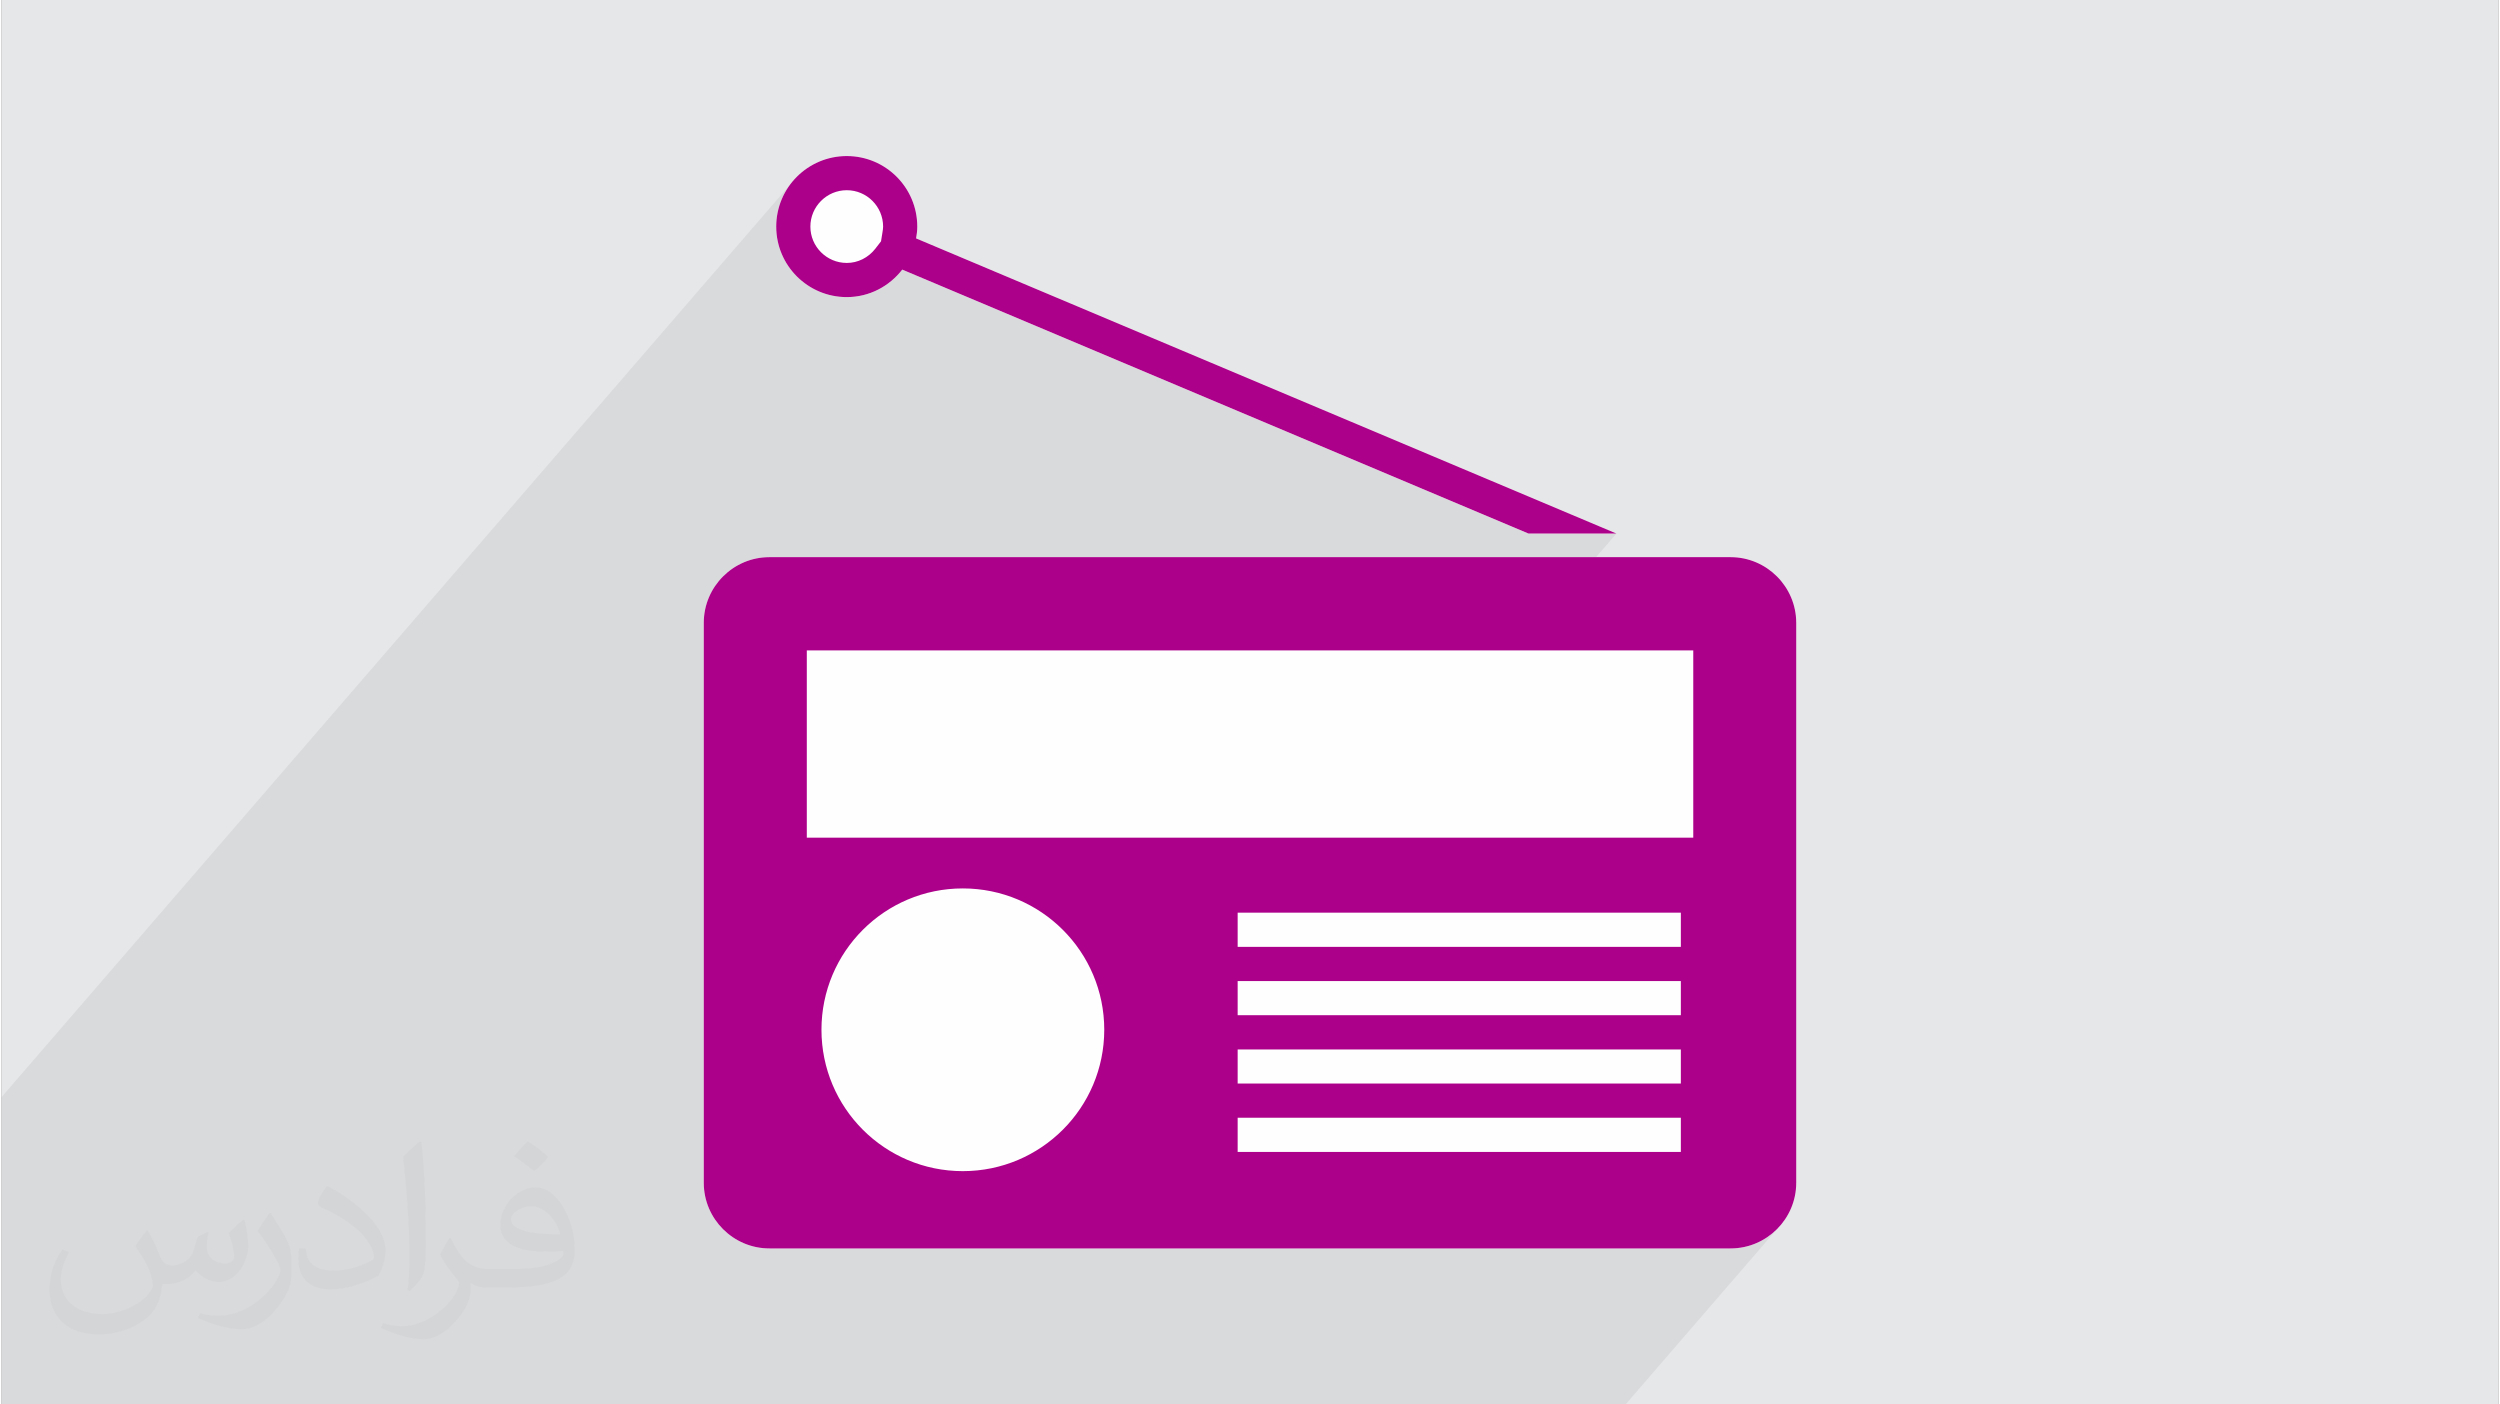
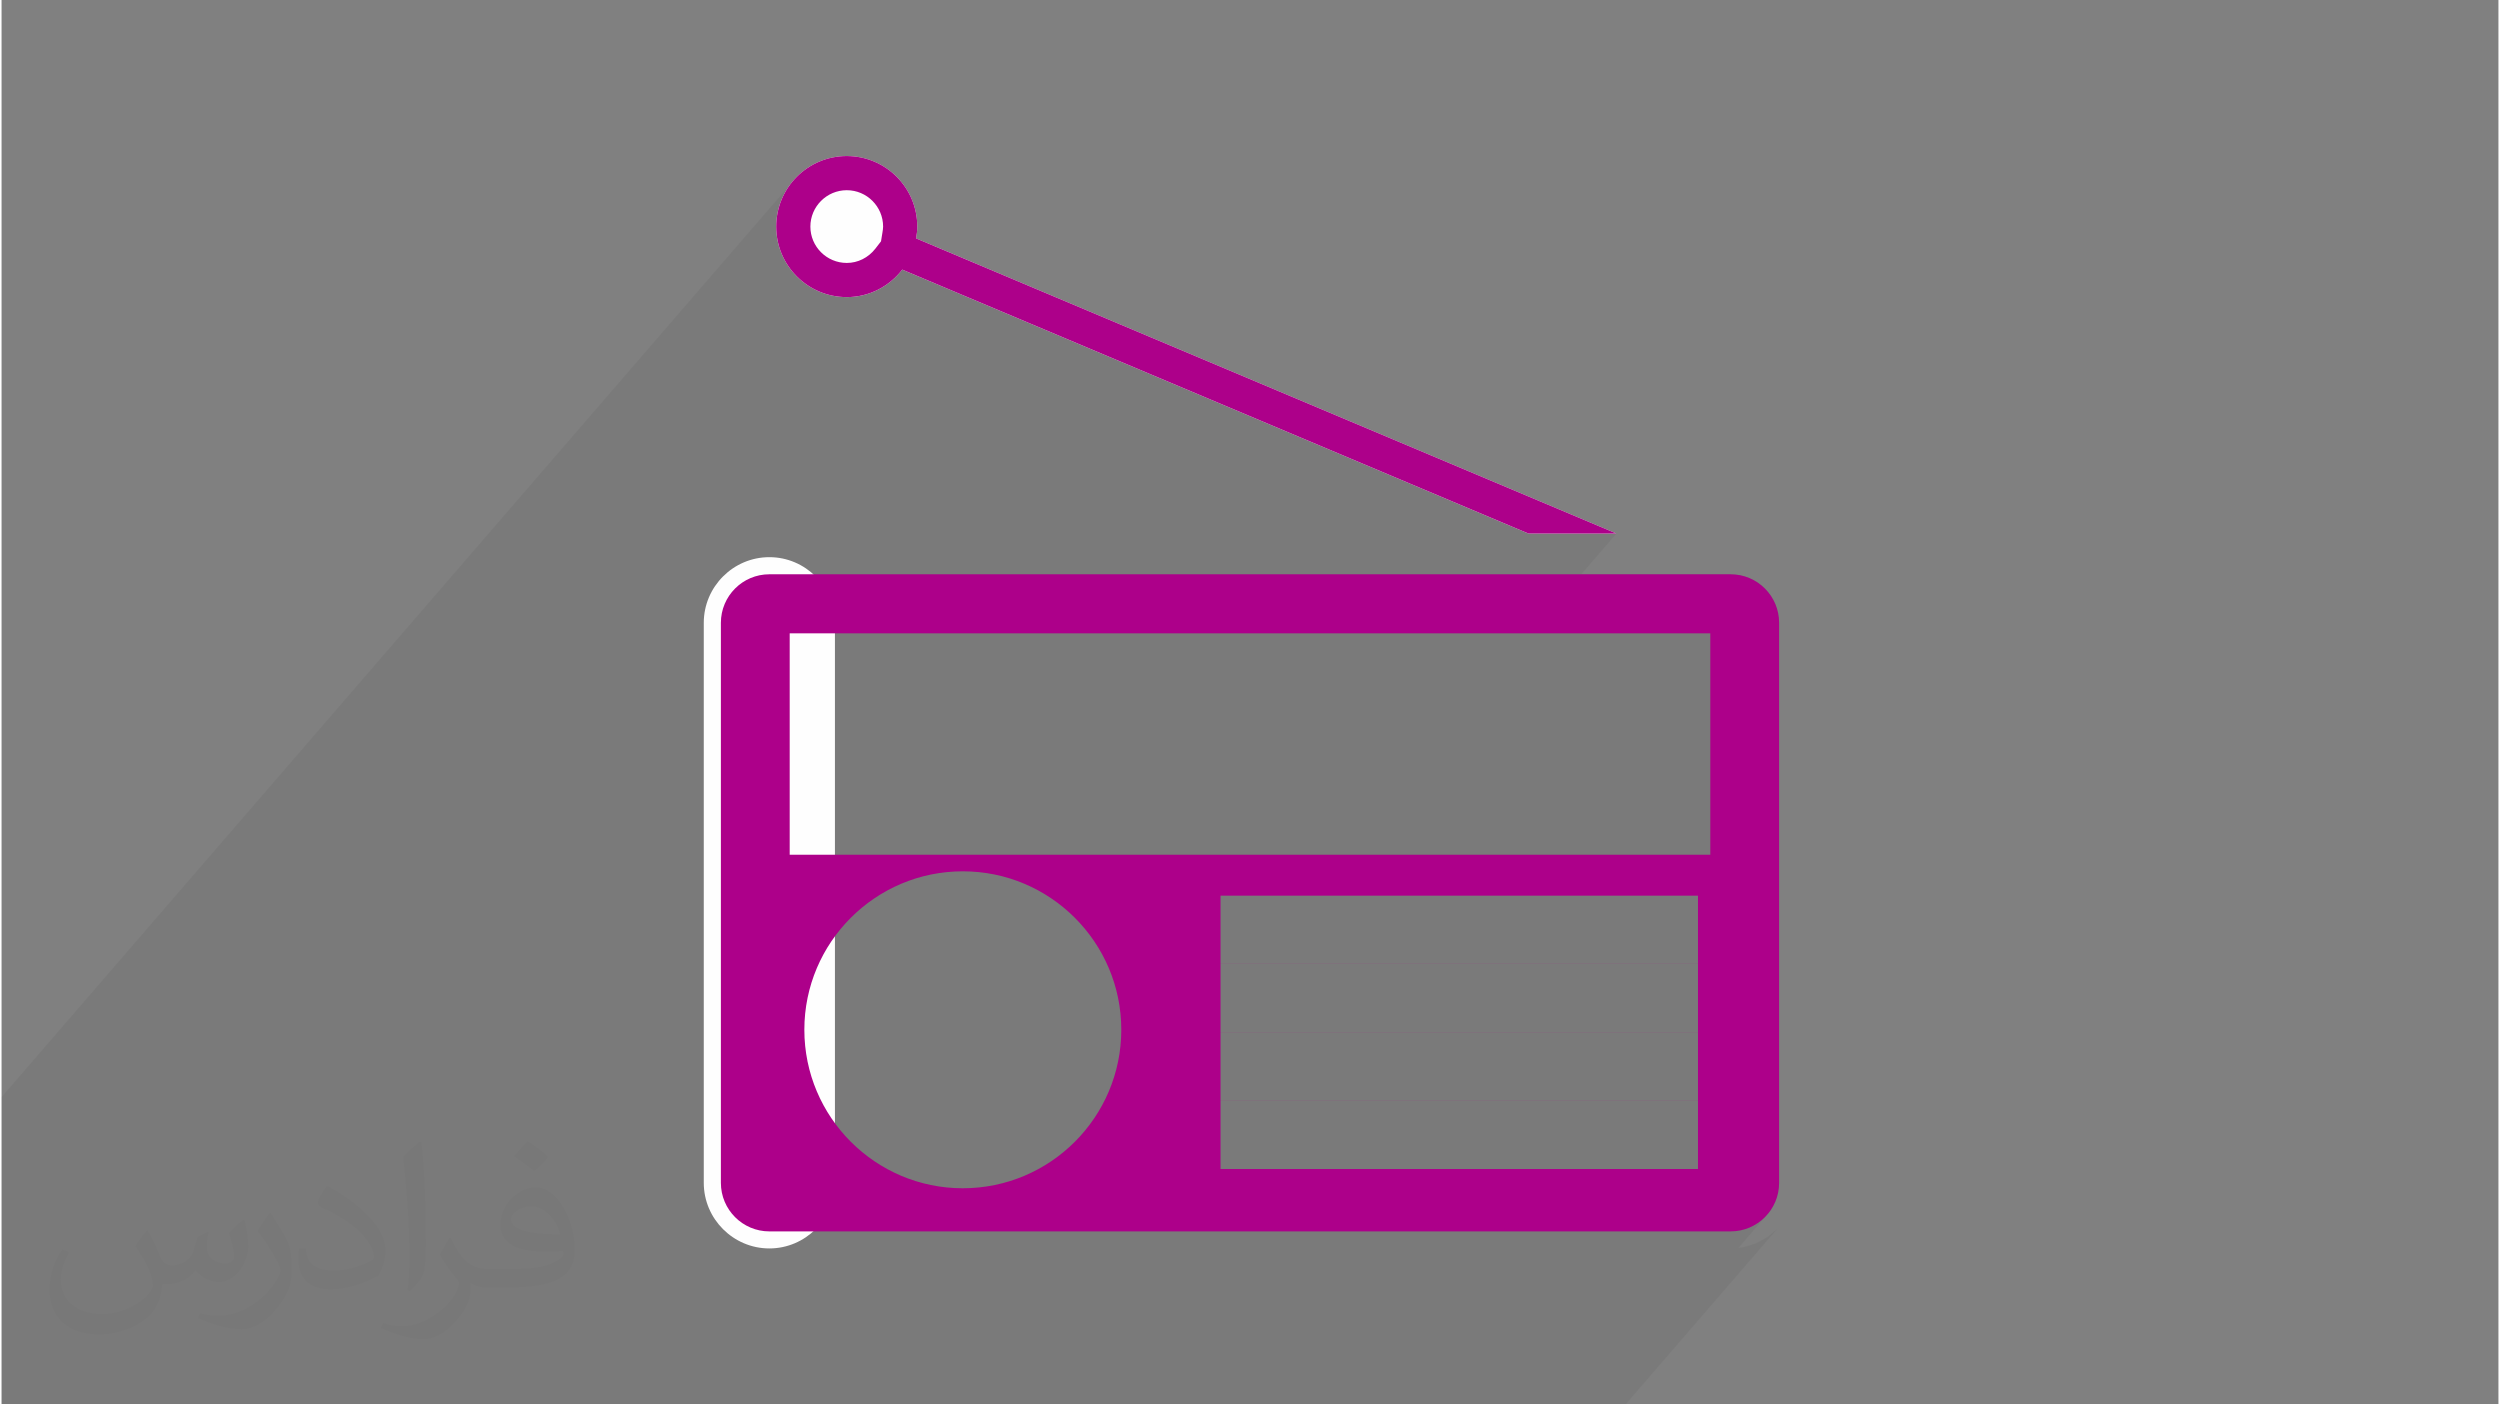
<svg xmlns="http://www.w3.org/2000/svg" xml:space="preserve" width="356px" height="200px" version="1.0" shape-rendering="geometricPrecision" text-rendering="geometricPrecision" image-rendering="optimizeQuality" fill-rule="evenodd" clip-rule="evenodd" viewBox="0 0 35600 20025">
  <rect x="0" y="0" width="35600" height="20025" fill="#808080" stroke="none" />
  <g id="Layer_x0020_1">
    <g id="_2290611471040">
-       <path fill="#E6E7E8" d="M0 0l35600 0 0 20025 -35600 0 0 -20025z" />
      <path fill="#373435" fill-opacity="0.078" d="M0 16657l0 1038 0 81 0 76 0 99 0 11 0 219 0 524 0 1320 85 0 296 0 24 0 313 0 7 0 143 0 61 0 354 0 420 0 33 0 33 0 421 0 1820 0 421 0 487 0 864 0 270 0 53 0 320 0 161 0 550 0 146 0 65 0 422 0 464 0 371 0 421 0 1632 0 382 0 39 0 27 0 6 0 33 0 107 0 97 0 150 0 66 0 28 0 161 0 166 0 1 0 33 0 120 0 220 0 48 0 53 0 13 0 354 0 1 0 33 0 388 0 66 0 354 0 2 0 33 0 387 0 66 0 317 0 16 0 22 0 188 0 195 0 33 0 32 0 38 0 383 0 154 0 244 0 1423 0 328 0 92 0 34 0 32 0 262 0 33 0 33 0 93 0 262 0 66 0 355 0 32 0 1 0 32 0 2 0 354 0 66 0 356 0 32 0 1 0 32 0 1 0 354 0 66 0 356 0 32 0 1 0 32 0 1 0 354 0 67 0 354 0 33 0 33 0 421 0 571 0 60 0 143 0 100 0 117 0 103 0 320 0 2160 -2500 -138 115 -159 86 -175 55 -75 8 375 -435 85 -102 64 -118 40 -130 14 -139 0 -7985 -14 -140 -40 -129 -64 -118 -85 -102 -102 -85 -117 -64 -130 -40 -139 -14 -2131 0 502 -581 -1254 0 -8928 -3763 -74 85 -82 76 -90 67 -98 57 -103 45 -110 34 -115 21 -119 7 -175 -18 582 -672 81 -105 20 -123 2 -11 2 -11 2 -12 1 -12 2 -11 1 -11 0 -10 0 -9 -10 -105 -30 -97 -48 -88 -64 -77 -76 -63 -88 -48 -98 -31 -104 -10 -105 10 -97 31 -88 48 -77 63 -585 677 -33 -108 -21 -202 21 -203 58 -189 93 -171 123 -149 -11340 13123 0 370 0 373 0 191 0 81zm24653 -8713l0 0zm-12602 -5719l0 0z" />
-       <path fill="#FEFEFE" d="M24653 7944l-13706 0c-514,0 -935,421 -935,936l0 7985c0,514 421,935 935,935l13706 0c514,0 935,-421 935,-935l0 -7985c0,-515 -421,-936 -935,-936l0 0zm-12602 -5719c-555,0 -1006,450 -1006,1006 0,555 451,1005 1006,1005 323,0 607,-155 791,-392l8928 3763 1254 0 -9985 -4208c10,-55 17,-111 17,-168 0,-556 -450,-1006 -1005,-1006l0 0z" />
+       <path fill="#FEFEFE" d="M24653 7944l-13706 0c-514,0 -935,421 -935,936l0 7985c0,514 421,935 935,935c514,0 935,-421 935,-935l0 -7985c0,-515 -421,-936 -935,-936l0 0zm-12602 -5719c-555,0 -1006,450 -1006,1006 0,555 451,1005 1006,1005 323,0 607,-155 791,-392l8928 3763 1254 0 -9985 -4208c10,-55 17,-111 17,-168 0,-556 -450,-1006 -1005,-1006l0 0z" />
      <path fill="#373435" fill-opacity="0.031" d="M2082 17547c68,104 112,203 155,312 32,64 49,183 199,183 44,0 107,-14 163,-45 63,-33 111,-83 136,-159l60 -202 146 -72 10 10c-20,77 -25,149 -25,206 0,170 146,234 262,234 68,0 129,-34 129,-95 0,-81 -34,-217 -78,-339 68,-68 136,-136 214,-191l12 6c34,144 53,287 53,381 0,93 -41,196 -75,264 -70,132 -194,238 -344,238 -114,0 -241,-58 -328,-163l-5 0c-82,101 -209,193 -412,193l-63 0c-10,134 -39,229 -83,314 -121,237 -480,404 -818,404 -470,0 -706,-272 -706,-633 0,-223 73,-431 185,-578l92 38c-70,134 -117,262 -117,385 0,338 275,499 592,499 294,0 658,-187 724,-404 -25,-237 -114,-348 -250,-565 41,-72 94,-144 160,-221l12 0zm5421 -1274c99,62 196,136 291,221 -53,74 -119,142 -201,202 -95,-77 -190,-143 -287,-213 66,-74 131,-146 197,-210zm51 926c-160,0 -291,105 -291,183 0,168 320,219 703,217 -48,-196 -216,-400 -412,-400zm-359 895c208,0 390,-6 529,-41 155,-39 286,-118 286,-171 0,-15 0,-31 -5,-46 -87,8 -187,8 -274,8 -282,0 -498,-64 -583,-222 -21,-44 -36,-93 -36,-149 0,-152 66,-303 182,-406 97,-85 204,-138 313,-138 197,0 354,158 464,408 60,136 101,293 101,491 0,132 -36,243 -118,326 -153,148 -435,204 -867,204l-196 0 0 0 -51 0c-107,0 -184,-19 -245,-66l-10 0c3,25 5,50 5,72 0,97 -32,221 -97,320 -192,287 -400,410 -580,410 -182,0 -405,-70 -606,-161l36 -70c65,27 155,46 279,46 325,0 752,-314 805,-619 -12,-25 -34,-58 -65,-93 -95,-113 -155,-208 -211,-307 48,-95 92,-171 133,-239l17 -2c139,282 265,445 546,445l44 0 0 0 204 0zm-1408 299c24,-130 26,-276 26,-413l0 -202c0,-377 -48,-926 -87,-1282 68,-75 163,-161 238,-219l22 6c51,450 63,972 63,1452 0,126 -5,250 -17,340 -7,114 -73,201 -214,332l-31 -14zm-1449 -596c7,177 94,318 398,318 189,0 349,-50 526,-135 32,-14 49,-33 49,-49 0,-111 -85,-258 -228,-392 -139,-126 -323,-237 -495,-311 -59,-25 -78,-52 -78,-77 0,-51 68,-158 124,-235l19 -2c197,103 417,256 580,427 148,157 240,316 240,489 0,128 -39,250 -102,361 -216,109 -446,192 -674,192 -277,0 -466,-130 -466,-436 0,-33 0,-84 12,-150l95 0zm-501 -503l172 278c63,103 122,215 122,392l0 227c0,183 -117,379 -306,573 -148,132 -279,188 -400,188 -180,0 -386,-56 -624,-159l27 -70c75,21 162,37 269,37 342,-2 692,-252 852,-557 19,-35 26,-68 26,-90 0,-36 -19,-75 -34,-110 -87,-165 -184,-315 -291,-453 56,-89 112,-174 173,-258l14 2z" />
      <g>
        <path fill="#AD008A" d="M10947 17557c-381,0 -691,-310 -691,-692l0 -7985c0,-382 310,-692 691,-692l13706 0c381,0 691,310 691,692l0 7985c0,382 -310,692 -691,692l-13706 0zm2758 -5134c-1245,0 -2259,1013 -2259,2259 0,1246 1014,2260 2259,2260 1247,0 2260,-1014 2260,-2260 0,-1246 -1014,-2259 -2260,-2259zm3675 4244l6807 0 0 -973 -6807 0 0 973zm0 -974l6807 0 0 -974 -6807 0 0 974zm0 -975l6807 0 0 -974 -6807 0 0 974zm0 -975l6807 0 0 -973 -6807 0 0 973zm-6143 -1556l13126 0 0 -3157 -13126 0 0 3157z" />
        <g>
-           <path fill="#AD008A" d="M24653 8431c247,0 448,201 448,449l0 7985c0,247 -201,448 -448,448l-13706 0c-247,0 -448,-201 -448,-448l0 -7985c0,-248 201,-449 448,-449l13706 0 0 0zm-13659 3999l487 0 1134 0c-835,406 -1412,1263 -1412,2252 0,1381 1122,2503 2502,2503 1380,0 2503,-1122 2503,-2503 0,-989 -577,-1846 -1412,-2252l9323 0 487 0 0 -487 0 -2670 0 -487 -487 0 -12638 0 -487 0 0 487 0 2670 0 487 0 0zm6143 1557l0 1 0 487 0 486 0 2 0 486 0 487 0 1 0 487 0 487 487 0 6319 0 487 0 0 -487 0 -487 0 -487 0 -1 0 -486 0 -487 0 -1 0 -487 0 -487 0 -1 0 -487 0 -486 -487 0 -6319 0 -487 0 0 486 0 487 0 487 0 0zm7516 -6043l-13706 0c-514,0 -935,421 -935,936l0 7985c0,514 421,935 935,935l13706 0c514,0 935,-421 935,-935l0 -7985c0,-515 -421,-936 -935,-936l0 0zm-13172 3999l0 -2670 12639 0 0 2670 -12639 0 0 0zm2224 4755c-1113,0 -2015,-902 -2015,-2016 0,-1113 902,-2015 2015,-2015 1114,0 2017,902 2017,2015 0,1114 -903,2016 -2017,2016l0 0zm3919 -3198l0 -487 6319 0 0 487 -6319 0 0 0zm0 975l0 -487 6319 0 0 487 -6319 0 0 0zm0 974l0 -486 6319 0 0 486 -6319 0 0 0zm0 975l0 -487 6319 0 0 487 -6319 0 0 0z" />
-         </g>
+           </g>
        <g>
          <path fill="#AD008A" d="M12051 2712c286,0 518,233 518,519 0,24 -5,58 -10,87l-20 123 -81 105c-101,129 -249,203 -407,203 -286,0 -519,-232 -519,-518 0,-286 233,-519 519,-519l0 0zm0 -487c-555,0 -1006,450 -1006,1006 0,555 451,1005 1006,1005 323,0 607,-155 791,-392l8928 3763 1254 0 -9985 -4208c10,-55 17,-111 17,-168 0,-556 -450,-1006 -1005,-1006l0 0z" />
        </g>
      </g>
    </g>
  </g>
</svg>